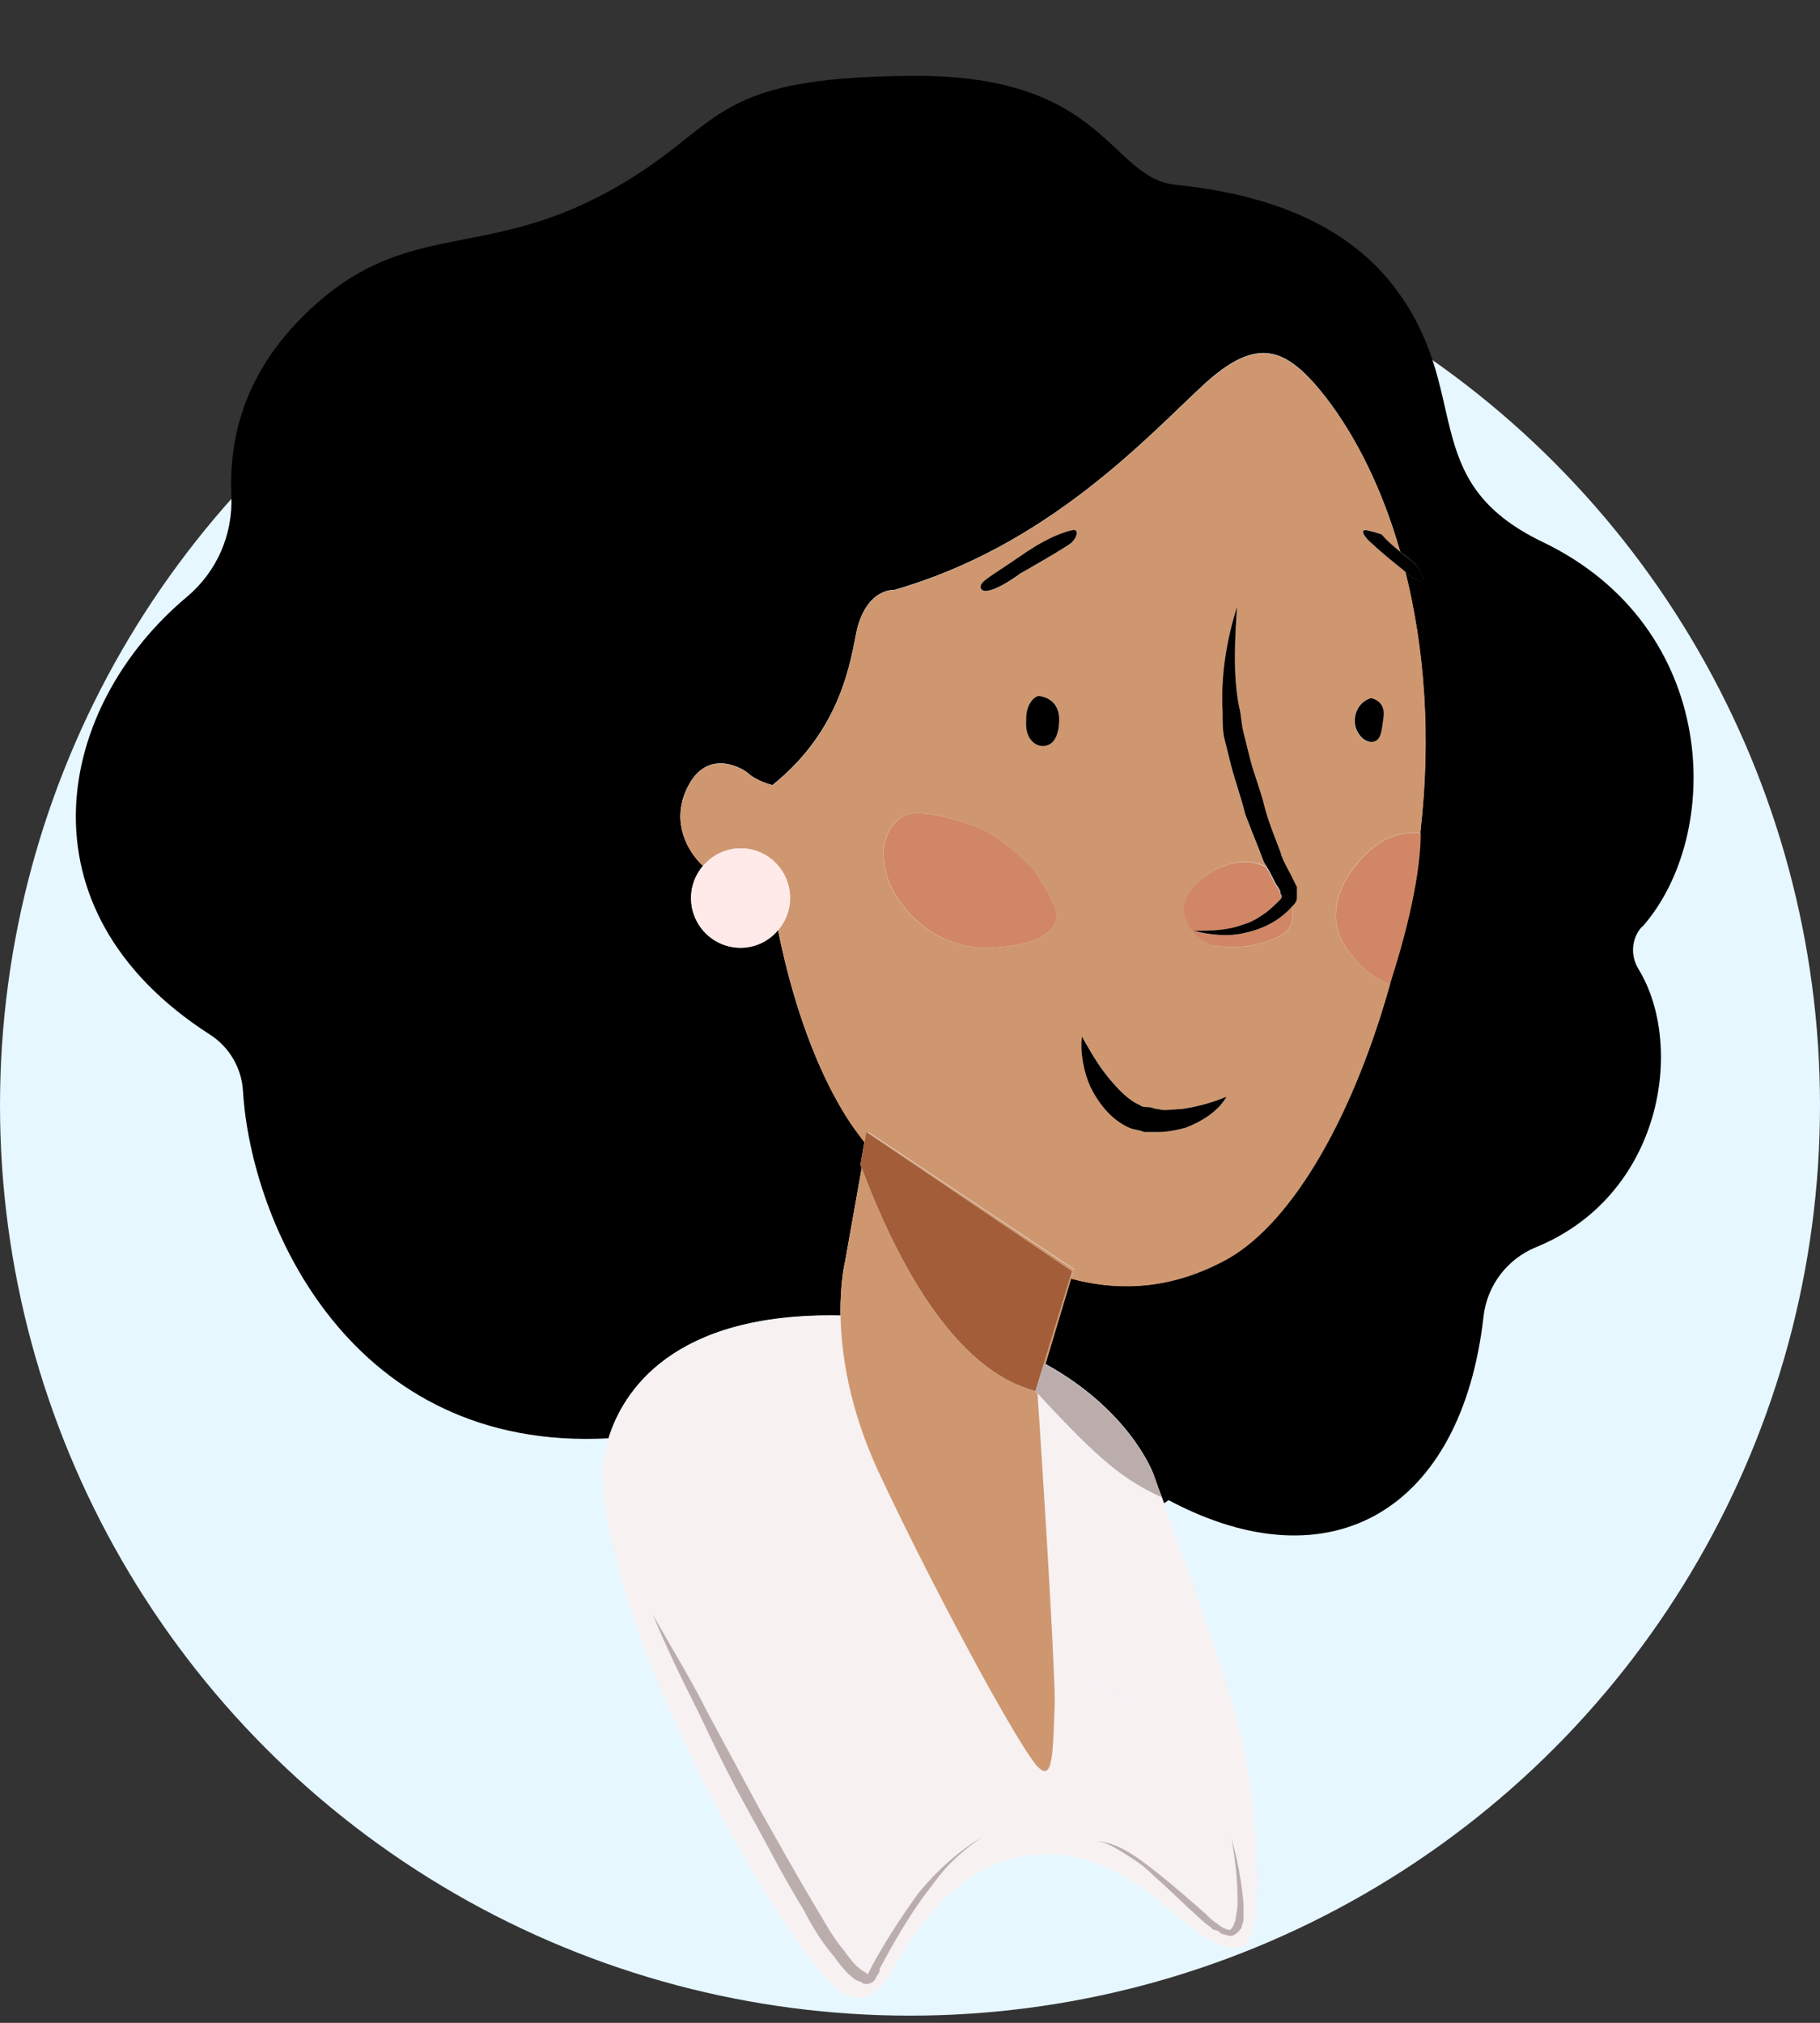
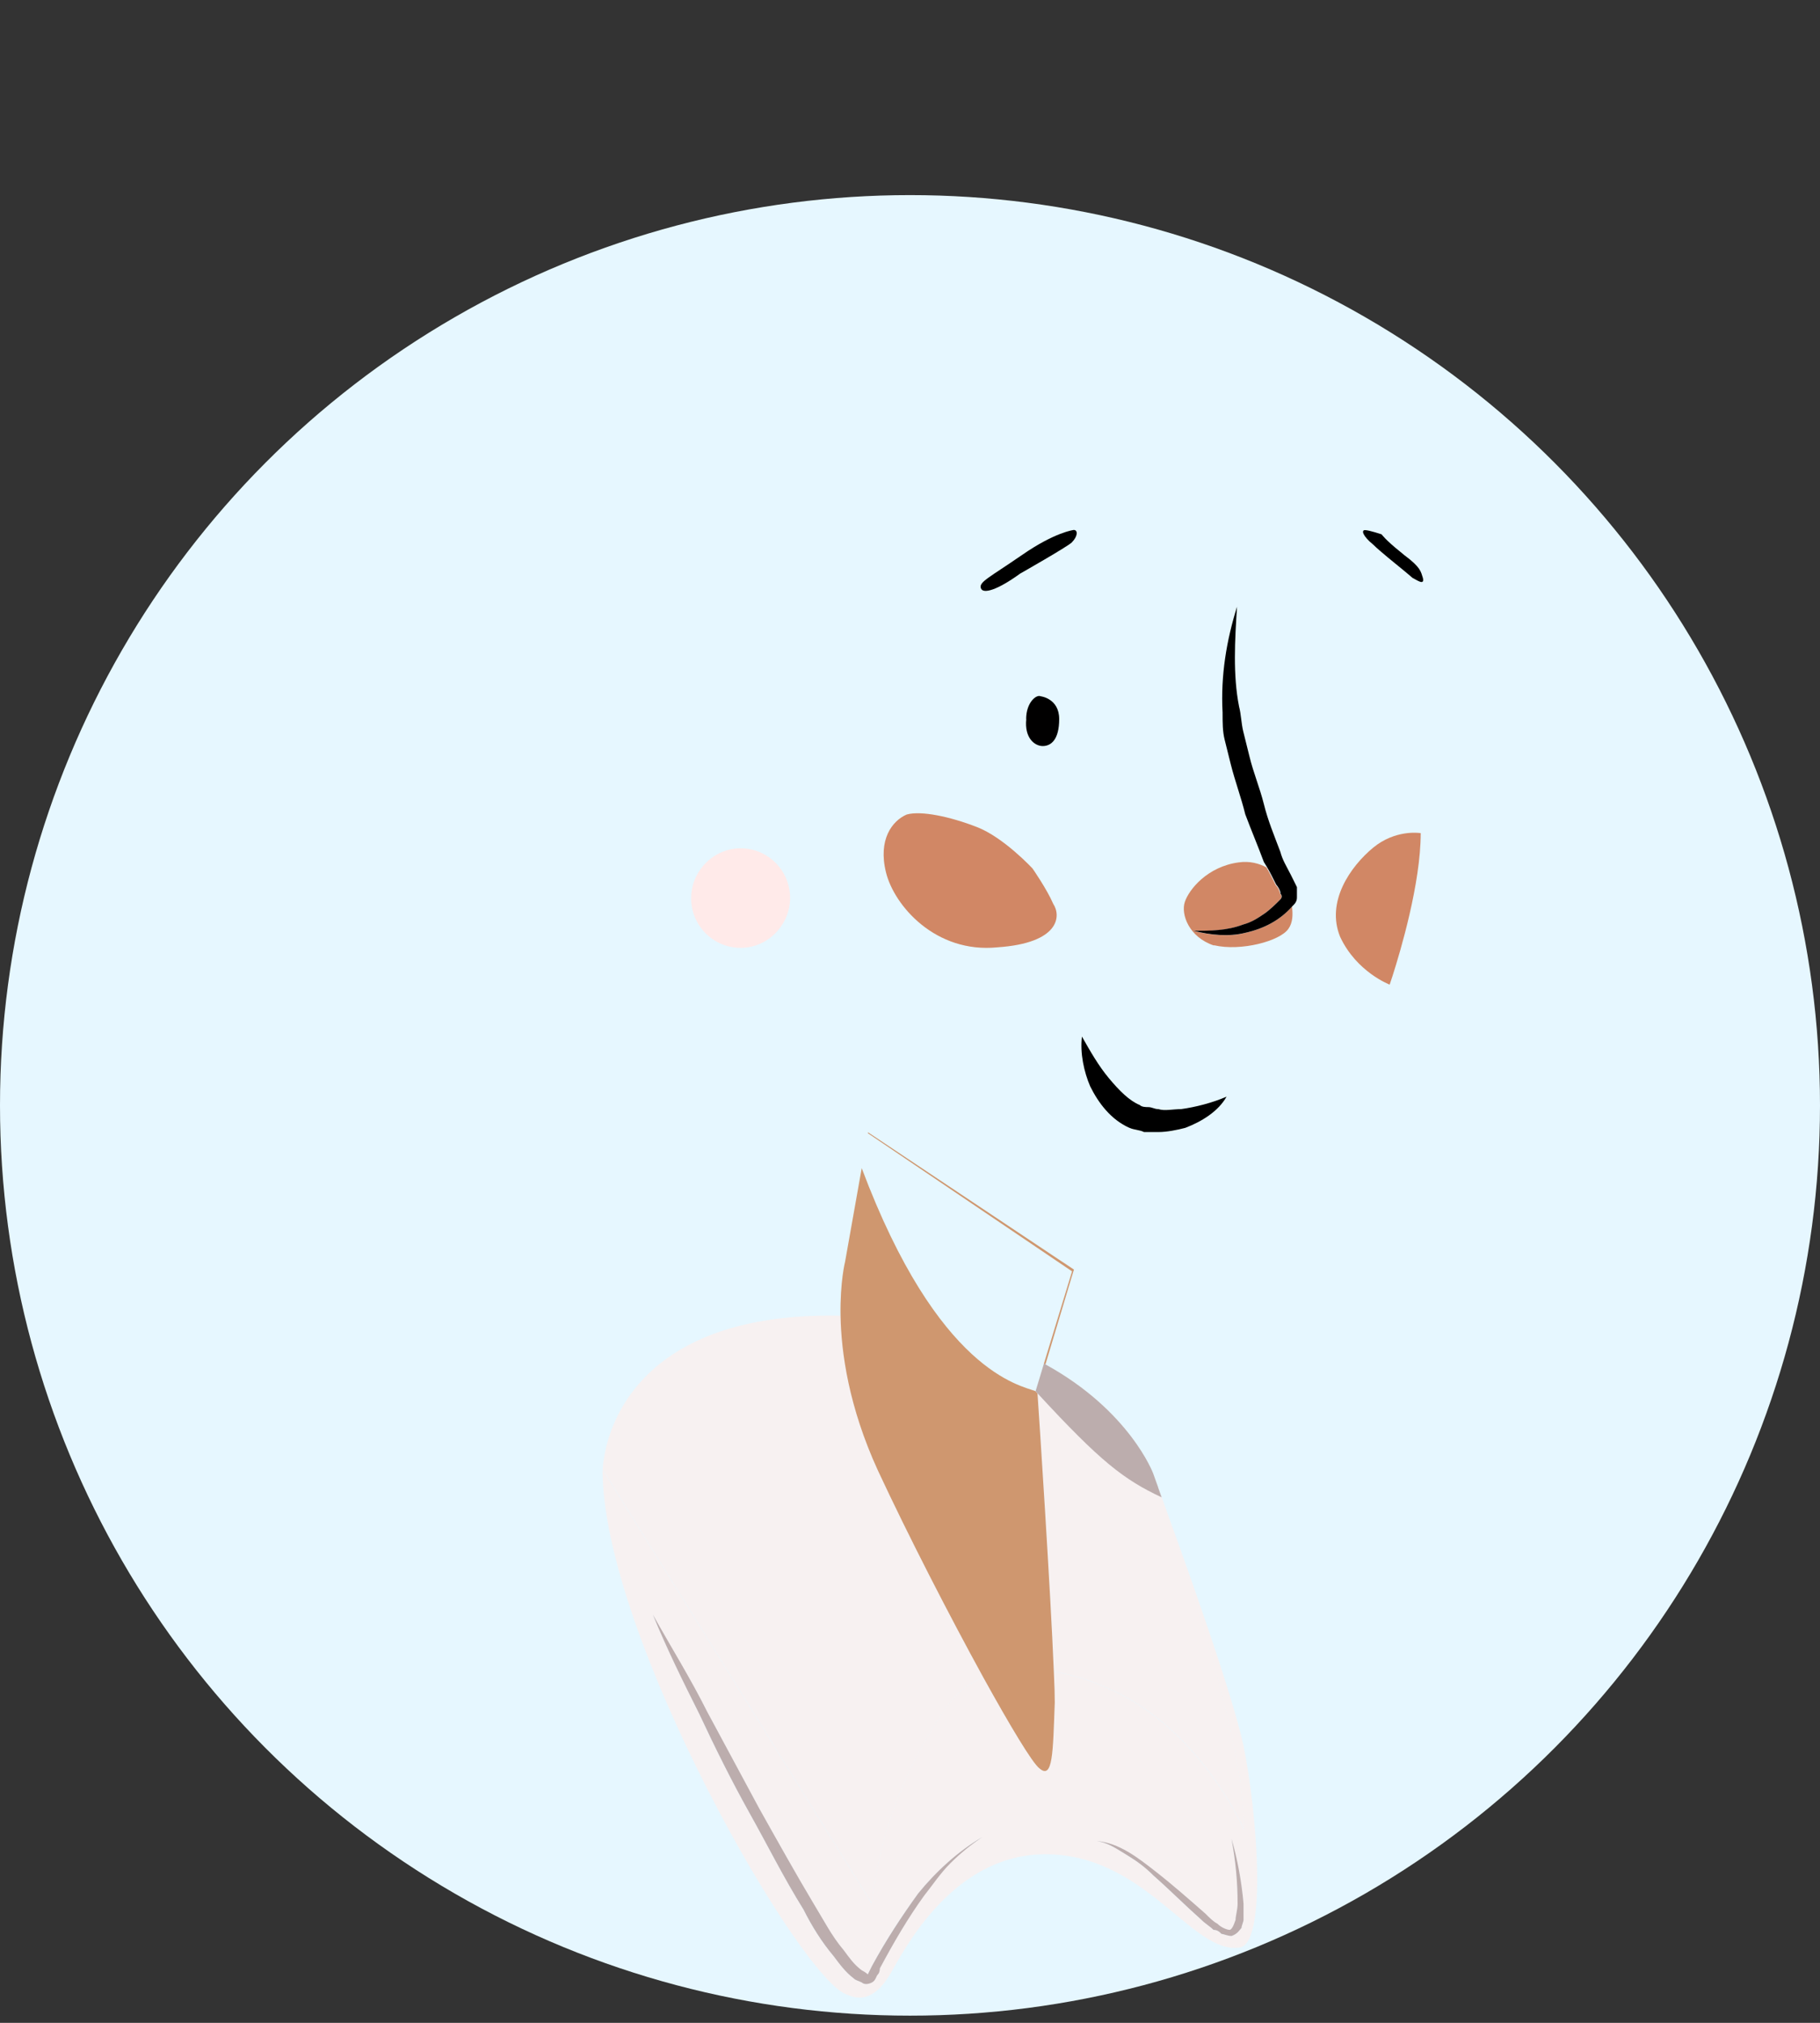
<svg xmlns="http://www.w3.org/2000/svg" width="72" height="80" viewBox="0 0 72 80" fill="none">
  <rect x="0" y="0" width="72" height="80" fill="#333333" stroke="none" />
  <circle cx="36" cy="43.716" r="36" fill="#E6F7FF" />
-   <path d="M64.96 36.666C68.21 33.002 68.034 24.8 61.032 21.437C55.94 18.991 58.352 15.45 55.102 11.277C52.839 8.375 49.113 7.576 46.503 7.307C43.893 7.039 43.76 2.973 36.197 3C27.695 3.027 28.751 5.065 23.948 7.64C19.059 10.263 16.113 8.718 12.366 12.146C9.596 14.683 9.062 17.387 9.153 19.613C9.217 21.147 8.576 22.611 7.402 23.598C2.214 27.938 0.56 35.952 8.309 40.919C9.073 41.408 9.558 42.239 9.612 43.146C9.937 48.462 13.919 57.425 24.07 56.883C24.631 55.07 26.568 51.889 33.251 52.023C33.229 50.682 33.432 49.888 33.432 49.888L34.089 46.192C34.073 46.15 34.057 46.107 34.041 46.064L34.195 45.168C34.014 44.932 33.833 44.685 33.656 44.433C31.98 41.912 31.142 38.602 30.779 36.778C30.422 37.202 29.893 37.476 29.296 37.476C28.212 37.476 27.337 36.596 27.337 35.507C27.337 35.024 27.518 34.584 27.807 34.241C27.15 33.619 26.6 32.519 27.123 31.296C27.86 29.574 29.248 30.309 29.573 30.556C29.899 30.883 30.555 31.049 30.555 31.049C33.331 28.834 33.656 26.044 33.902 24.891C34.313 23.25 35.37 23.33 35.37 23.33C41.411 21.608 45.334 17.338 47.539 15.284C49.743 13.229 50.885 13.723 52.438 15.697C53.671 17.296 54.696 19.382 55.39 21.812C55.438 21.85 55.486 21.893 55.539 21.936C56.191 22.429 56.191 22.59 56.276 22.837C56.356 23.164 56.031 22.917 55.865 22.837C55.822 22.794 55.726 22.713 55.593 22.606C56.345 25.626 56.618 29.129 56.191 32.852C56.191 32.879 56.185 32.905 56.18 32.932H56.191C56.191 34.928 55.39 37.62 55.08 38.57C53.613 44.015 51.173 48.279 48.596 49.76C46.482 50.94 44.427 51.111 42.367 50.564L41.353 53.938C44.694 55.773 45.612 58.251 45.612 58.251C45.612 58.251 45.665 58.401 45.761 58.664C45.761 58.675 45.873 58.97 46.05 59.453C46.108 59.41 46.172 59.372 46.231 59.329C52.673 62.757 57.824 59.7 58.688 52.072C58.827 50.838 59.623 49.792 60.765 49.325C65.766 47.276 66.673 41.359 64.821 38.328C64.49 37.792 64.538 37.116 64.954 36.65L64.96 36.666Z" fill="black" />
  <path d="M45.81 58.815V58.825C46.578 61.003 49.332 69.098 49.194 72.332C49.194 72.332 47.603 68.658 44.267 66.979C43.328 66.507 42.469 66.239 41.689 66.11C41.711 66.641 41.727 67.07 41.727 67.338C41.652 69.328 41.652 70.396 41.118 69.94C40.846 69.736 39.971 68.293 38.898 66.341C38.359 66.56 37.943 66.877 37.67 67.22C36.795 68.336 34.89 71.372 34.489 75.288L23.836 58.112C23.836 64.769 31.767 78.442 33.523 78.887C34.238 79.225 34.778 78.791 35.21 78.083C35.642 77.369 37.542 73.41 41.241 73.335C45.292 73.25 47.149 77.321 49.044 77.021C50.144 76.849 49.722 71.592 49.194 69.049C48.767 67 46.797 61.529 46.05 59.474C45.874 58.986 45.762 58.691 45.762 58.686C45.778 58.729 45.794 58.772 45.81 58.82V58.815ZM37.59 73.689C37.195 74.092 36.875 74.569 36.555 74.966C35.92 75.846 35.365 76.806 34.804 77.841V77.761C34.804 77.841 34.804 78.002 34.724 78.083C34.644 78.163 34.644 78.324 34.484 78.405C34.324 78.485 34.164 78.485 34.089 78.405C33.929 78.324 33.849 78.324 33.769 78.244C33.449 78.002 33.214 77.686 32.974 77.364C32.498 76.806 32.098 76.168 31.783 75.524C30.988 74.247 30.353 72.965 29.638 71.689C28.922 70.412 28.287 69.13 27.652 67.773C27.017 66.496 26.382 65.214 25.821 63.857C26.537 65.134 27.332 66.416 27.967 67.692L30.033 71.528C30.748 72.804 31.463 74.086 32.178 75.283C32.573 75.921 32.893 76.559 33.368 77.123C33.609 77.444 33.763 77.68 34.084 77.922C34.244 78.002 34.324 78.083 34.324 78.083C34.324 78.083 34.404 77.922 34.484 77.761C35.039 76.72 35.674 75.765 36.315 74.886C37.03 74.006 37.905 73.207 38.861 72.649C38.386 72.971 37.985 73.287 37.59 73.689ZM49.194 75.926C49.194 76.007 49.114 76.168 49.114 76.248C49.033 76.329 48.953 76.49 48.719 76.57C48.559 76.57 48.398 76.49 48.324 76.49C48.244 76.409 48.163 76.329 48.003 76.329C47.843 76.168 47.683 76.087 47.528 75.932C46.893 75.374 46.258 74.736 45.623 74.172C45.303 73.85 44.988 73.614 44.587 73.373C44.193 73.132 43.872 72.895 43.397 72.815C44.273 72.895 44.988 73.453 45.703 74.011C46.418 74.569 47.053 75.127 47.688 75.69C47.849 75.851 48.009 76.012 48.163 76.087C48.324 76.248 48.559 76.329 48.639 76.329C48.719 76.329 48.799 76.168 48.879 75.932C48.879 75.771 48.959 75.535 48.959 75.293C48.959 74.414 48.879 73.614 48.719 72.735C48.959 73.534 49.114 74.414 49.194 75.293V75.932V75.926Z" fill="#F7F1F1" />
  <path d="M45.62 58.267C45.62 58.267 45.689 58.466 45.812 58.815C45.796 58.766 45.78 58.723 45.764 58.681C45.673 58.418 45.615 58.267 45.615 58.267C45.615 58.267 44.702 55.789 41.355 53.955C44.691 55.8 45.615 58.267 45.615 58.267H45.62Z" fill="#F7F1F1" />
  <path d="M37.673 67.22C37.945 66.877 38.356 66.56 38.9 66.341C37.577 63.943 35.944 60.772 34.732 58.16C33.579 55.639 33.28 53.504 33.254 52.034C26.571 51.9 24.628 55.081 24.073 56.894C23.854 57.613 23.844 58.112 23.844 58.112L34.497 75.288C34.892 71.372 36.803 68.336 37.678 67.22H37.673Z" fill="#F7F1F1" />
  <path d="M41.051 55.108C41.104 55.945 41.563 62.934 41.697 66.105C42.471 66.233 43.335 66.501 44.275 66.974C47.616 68.653 49.201 72.327 49.201 72.327C49.34 69.092 46.586 60.998 45.822 58.82C45.865 58.933 45.908 59.067 45.961 59.212C44.467 58.509 43.549 57.806 41.056 55.102L41.051 55.108Z" fill="#F7F1F1" />
  <path d="M36.321 74.886C35.686 75.766 35.051 76.726 34.491 77.761C34.411 77.922 34.331 78.083 34.331 78.083C34.331 78.083 34.25 78.002 34.09 77.922C33.77 77.68 33.615 77.444 33.375 77.123C32.9 76.565 32.58 75.926 32.185 75.283C31.47 74.087 30.755 72.804 30.039 71.528L27.974 67.692C27.339 66.416 26.543 65.134 25.828 63.857C26.383 65.214 27.018 66.496 27.659 67.773C28.294 69.13 28.929 70.407 29.644 71.689C30.36 72.965 30.995 74.247 31.79 75.524C32.11 76.162 32.505 76.801 32.98 77.364C33.22 77.686 33.455 78.002 33.775 78.244C33.855 78.324 33.935 78.324 34.096 78.405C34.176 78.485 34.336 78.485 34.491 78.405C34.651 78.324 34.651 78.163 34.731 78.083C34.811 78.002 34.811 77.841 34.811 77.761V77.841C35.366 76.801 35.926 75.846 36.562 74.966C36.882 74.569 37.197 74.087 37.597 73.689C37.992 73.293 38.392 72.971 38.867 72.649C37.912 73.207 37.036 74.006 36.321 74.886Z" fill="#BCADAD" />
  <path d="M48.96 75.288C48.96 75.529 48.88 75.765 48.88 75.926C48.8 76.168 48.72 76.323 48.64 76.323C48.56 76.323 48.319 76.243 48.165 76.082C48.005 76.001 47.844 75.841 47.69 75.685C47.054 75.127 46.419 74.564 45.704 74.006C44.989 73.448 44.274 72.89 43.398 72.81C43.873 72.89 44.194 73.132 44.589 73.368C44.984 73.609 45.304 73.845 45.624 74.167C46.259 74.725 46.894 75.363 47.529 75.926C47.69 76.087 47.85 76.168 48.005 76.323C48.165 76.323 48.245 76.404 48.325 76.484C48.405 76.484 48.565 76.565 48.72 76.565C48.96 76.484 49.04 76.323 49.115 76.243C49.115 76.162 49.195 76.001 49.195 75.921V75.283C49.115 74.403 48.955 73.523 48.72 72.724C48.88 73.604 48.96 74.403 48.96 75.283V75.288Z" fill="#BCADAD" />
-   <path d="M34.337 44.814L34.348 44.766L42.492 50.194L42.375 50.575C44.435 51.122 46.495 50.945 48.604 49.77C51.182 48.29 53.621 44.025 55.089 38.581C55.019 38.806 54.971 38.935 54.971 38.935C54.971 38.935 53.663 38.441 53.012 37.047C52.441 35.652 53.423 34.257 54.32 33.517C55.19 32.803 56.129 32.932 56.188 32.943C56.188 32.916 56.199 32.889 56.199 32.862C56.626 29.134 56.359 25.637 55.601 22.617C55.217 22.3 54.566 21.78 54.32 21.533C53.909 21.206 53.829 20.959 53.994 20.959C54.16 20.959 54.645 21.126 54.645 21.126C54.645 21.126 54.79 21.34 55.393 21.823C54.699 19.393 53.674 17.301 52.441 15.708C50.888 13.739 49.746 13.246 47.541 15.295C45.337 17.344 41.414 21.614 35.372 23.341C35.372 23.341 34.31 23.261 33.905 24.902C33.659 26.05 33.334 28.845 30.558 31.06C30.558 31.06 29.907 30.894 29.576 30.567C29.25 30.32 27.863 29.58 27.126 31.307C26.603 32.53 27.153 33.63 27.809 34.252C28.167 33.828 28.701 33.549 29.299 33.549C30.382 33.549 31.257 34.429 31.257 35.518C31.257 36.006 31.076 36.446 30.782 36.789C31.145 38.613 31.988 41.917 33.659 44.444C33.835 44.701 34.017 44.943 34.198 45.179L34.268 44.771L34.337 44.819V44.814ZM54.24 27.611C54.24 27.611 54.811 27.691 54.731 28.351C54.651 28.925 54.651 29.252 54.32 29.338C53.989 29.424 53.583 29.011 53.583 28.517C53.583 28.024 53.909 27.697 54.235 27.616L54.24 27.611ZM46.89 35.657C47.056 35.164 47.787 34.263 49.015 34.096C49.463 34.037 49.826 34.139 50.12 34.295C50.077 34.225 50.039 34.155 49.997 34.096C49.751 33.442 49.506 32.862 49.26 32.208C49.095 31.554 48.849 30.894 48.689 30.239C48.609 29.912 48.524 29.585 48.444 29.252C48.364 28.925 48.364 28.598 48.364 28.185C48.283 26.71 48.529 25.31 48.935 24.001C48.855 25.315 48.769 26.71 49.015 27.944C49.095 28.271 49.095 28.598 49.18 28.93C49.26 29.258 49.346 29.585 49.426 29.918C49.591 30.572 49.837 31.151 49.997 31.806C50.162 32.46 50.408 33.039 50.648 33.694C50.728 34.021 50.893 34.268 51.059 34.595C51.139 34.761 51.224 34.922 51.304 35.089V35.502C51.304 35.668 51.224 35.748 51.139 35.829C51.134 35.834 51.123 35.845 51.118 35.85C51.155 36.161 51.144 36.494 50.979 36.73C50.653 37.224 49.1 37.631 48.038 37.385C47.056 37.057 46.73 36.151 46.896 35.663L46.89 35.657ZM42.807 40.995C43.133 41.569 43.459 42.142 43.869 42.636C44.28 43.13 44.686 43.537 45.097 43.703C45.177 43.784 45.343 43.784 45.423 43.784C45.588 43.784 45.668 43.864 45.834 43.864C46.079 43.945 46.405 43.864 46.73 43.864C47.301 43.784 47.958 43.618 48.529 43.371C48.203 43.945 47.547 44.358 46.896 44.605C46.57 44.685 46.159 44.771 45.834 44.771H45.263C45.097 44.691 44.852 44.691 44.691 44.605C43.955 44.278 43.464 43.618 43.138 42.963C42.893 42.389 42.727 41.649 42.813 40.995H42.807ZM40.438 21.952C41.745 21.05 42.482 20.965 42.482 20.965C42.647 20.965 42.647 21.211 42.402 21.458C42.236 21.625 40.358 22.692 40.358 22.692C39.461 23.346 38.89 23.513 38.804 23.266C38.724 23.019 39.13 22.853 40.438 21.952ZM41.905 28.437C41.905 29.258 41.58 29.505 41.254 29.505C40.929 29.505 40.518 29.177 40.603 28.437C40.603 27.783 41.014 27.45 41.174 27.536C41.174 27.536 41.911 27.616 41.911 28.437H41.905ZM35.863 32.213C36.434 32.047 37.577 32.294 38.639 32.707C39.701 33.12 40.843 34.348 40.843 34.348C40.843 34.348 41.414 35.169 41.66 35.743C41.985 36.237 41.905 37.304 39.456 37.465C37.006 37.712 35.372 35.824 35.047 34.509C34.721 33.195 35.292 32.455 35.863 32.213Z" fill="#CF976F" />
  <path d="M40.356 22.686C40.356 22.686 42.234 21.619 42.4 21.453C42.645 21.206 42.645 20.959 42.48 20.959C42.48 20.959 41.743 21.04 40.436 21.946C39.128 22.847 38.723 23.014 38.803 23.261C38.883 23.507 39.454 23.341 40.356 22.686Z" fill="black" />
  <path d="M54.65 21.131C54.65 21.131 54.159 20.965 53.999 20.965C53.839 20.965 53.919 21.211 54.325 21.539C54.57 21.785 55.221 22.306 55.606 22.622C55.734 22.729 55.835 22.815 55.878 22.853C56.043 22.933 56.369 23.18 56.289 22.853C56.209 22.606 56.209 22.44 55.552 21.952C55.499 21.909 55.451 21.871 55.403 21.828C54.8 21.346 54.656 21.131 54.656 21.131H54.65Z" fill="black" />
  <path d="M54.325 33.522C53.428 34.263 52.446 35.657 53.017 37.052C53.668 38.447 54.976 38.94 54.976 38.94C54.976 38.94 55.019 38.811 55.093 38.586C55.398 37.631 56.204 34.938 56.204 32.948H56.193C56.134 32.938 55.195 32.809 54.325 33.522Z" fill="#D18765" />
  <path d="M48.031 37.384C49.093 37.631 50.646 37.218 50.972 36.73C51.143 36.494 51.153 36.161 51.111 35.85C50.625 36.408 49.979 36.735 49.253 36.896C48.602 37.063 47.865 36.977 47.209 36.816C47.86 36.816 48.517 36.816 49.168 36.569C49.493 36.489 49.739 36.322 49.984 36.156C50.23 35.99 50.475 35.743 50.636 35.582C50.716 35.502 50.716 35.416 50.636 35.335C50.636 35.255 50.556 35.089 50.47 35.008C50.347 34.761 50.225 34.515 50.102 34.305C49.814 34.15 49.445 34.042 48.997 34.107C47.769 34.273 47.038 35.174 46.873 35.668C46.707 36.161 47.038 37.063 48.015 37.39L48.031 37.384Z" fill="#D18765" />
  <path d="M39.461 37.465C41.91 37.299 41.99 36.231 41.665 35.743C41.419 35.169 40.848 34.348 40.848 34.348C40.848 34.348 39.706 33.115 38.644 32.707C37.582 32.294 36.44 32.053 35.869 32.213C35.297 32.46 34.726 33.2 35.052 34.509C35.377 35.818 37.011 37.712 39.461 37.465Z" fill="#D18765" />
  <path d="M50.645 35.33C50.725 35.411 50.725 35.496 50.645 35.577C50.48 35.743 50.234 35.99 49.994 36.151C49.749 36.317 49.503 36.478 49.178 36.564C48.526 36.811 47.87 36.811 47.219 36.811C47.87 36.977 48.606 37.057 49.263 36.891C49.989 36.73 50.629 36.403 51.12 35.845C51.126 35.84 51.136 35.829 51.142 35.824C51.222 35.743 51.307 35.657 51.307 35.496V35.083C51.227 34.917 51.142 34.756 51.062 34.59C50.896 34.263 50.736 34.016 50.651 33.689C50.405 33.034 50.16 32.455 49.999 31.8C49.834 31.146 49.589 30.572 49.428 29.912C49.348 29.585 49.263 29.258 49.183 28.925C49.103 28.598 49.103 28.271 49.017 27.938C48.772 26.704 48.852 25.31 48.937 23.996C48.526 25.31 48.286 26.704 48.366 28.18C48.366 28.593 48.366 28.92 48.446 29.247C48.526 29.574 48.612 29.902 48.692 30.234C48.857 30.889 49.103 31.548 49.263 32.203C49.508 32.857 49.754 33.431 49.999 34.091C50.042 34.155 50.08 34.22 50.122 34.289C50.245 34.499 50.368 34.745 50.49 34.992C50.571 35.073 50.656 35.239 50.656 35.319L50.645 35.33Z" fill="black" />
  <path d="M40.6 28.437C40.52 29.177 40.926 29.505 41.251 29.505C41.577 29.505 41.902 29.258 41.902 28.437C41.902 27.616 41.166 27.536 41.166 27.536C41 27.456 40.595 27.783 40.595 28.437H40.6Z" fill="#010000" />
-   <path d="M54.325 29.338C54.651 29.258 54.651 28.925 54.736 28.351C54.816 27.697 54.245 27.611 54.245 27.611C53.919 27.691 53.594 28.024 53.594 28.512C53.594 29 54.005 29.413 54.33 29.333L54.325 29.338Z" fill="#010000" />
  <path d="M44.686 44.605C44.852 44.685 45.097 44.685 45.257 44.771H45.828C46.154 44.771 46.565 44.691 46.89 44.605C47.542 44.358 48.198 43.95 48.524 43.371C47.953 43.618 47.296 43.784 46.725 43.864C46.399 43.864 46.074 43.945 45.828 43.864C45.663 43.864 45.583 43.784 45.417 43.784C45.337 43.784 45.172 43.784 45.092 43.703C44.681 43.537 44.275 43.13 43.864 42.636C43.453 42.143 43.128 41.569 42.802 40.995C42.722 41.649 42.882 42.389 43.128 42.963C43.453 43.618 43.944 44.278 44.681 44.605H44.686Z" fill="black" />
  <path d="M29.299 33.549C28.701 33.549 28.167 33.828 27.809 34.252C27.521 34.595 27.34 35.035 27.34 35.518C27.34 36.607 28.215 37.486 29.299 37.486C29.896 37.486 30.425 37.213 30.782 36.789C31.071 36.446 31.257 36.006 31.257 35.518C31.257 34.429 30.382 33.549 29.299 33.549Z" fill="#FFEAE9" />
  <path d="M38.898 66.335C39.977 68.288 40.847 69.731 41.119 69.935C41.653 70.396 41.653 69.323 41.727 67.333C41.727 67.065 41.717 66.636 41.69 66.105C41.562 62.929 41.103 55.945 41.044 55.108C41.017 55.076 40.991 55.049 40.964 55.017C40.361 54.786 37.116 54.255 34.09 46.198L33.433 49.894C33.433 49.894 33.23 50.682 33.252 52.029C33.278 53.499 33.577 55.639 34.73 58.155C35.947 60.767 37.58 63.937 38.898 66.335Z" fill="#CF976F" />
  <path d="M34.347 44.771L34.336 44.819L42.411 50.28L41.296 53.933C41.296 53.933 41.333 53.955 41.355 53.971L42.369 50.591L42.486 50.21L34.341 44.782L34.347 44.771Z" fill="#CF976F" />
-   <path d="M40.965 55.022L41.296 53.928L42.412 50.275L34.337 44.814L34.267 44.766L34.198 45.173L34.043 46.069C34.059 46.112 34.075 46.155 34.091 46.198C37.123 54.255 40.362 54.791 40.965 55.017V55.022Z" fill="#A35D39" />
  <path d="M45.618 58.267C45.618 58.267 44.694 55.794 41.358 53.96C41.337 53.949 41.321 53.938 41.3 53.922L40.969 55.017C40.995 55.049 41.022 55.076 41.049 55.108C43.541 57.811 44.459 58.514 45.954 59.217C45.9 59.072 45.858 58.938 45.815 58.825V58.815C45.692 58.466 45.618 58.267 45.618 58.267Z" fill="#BCADAD" />
</svg>